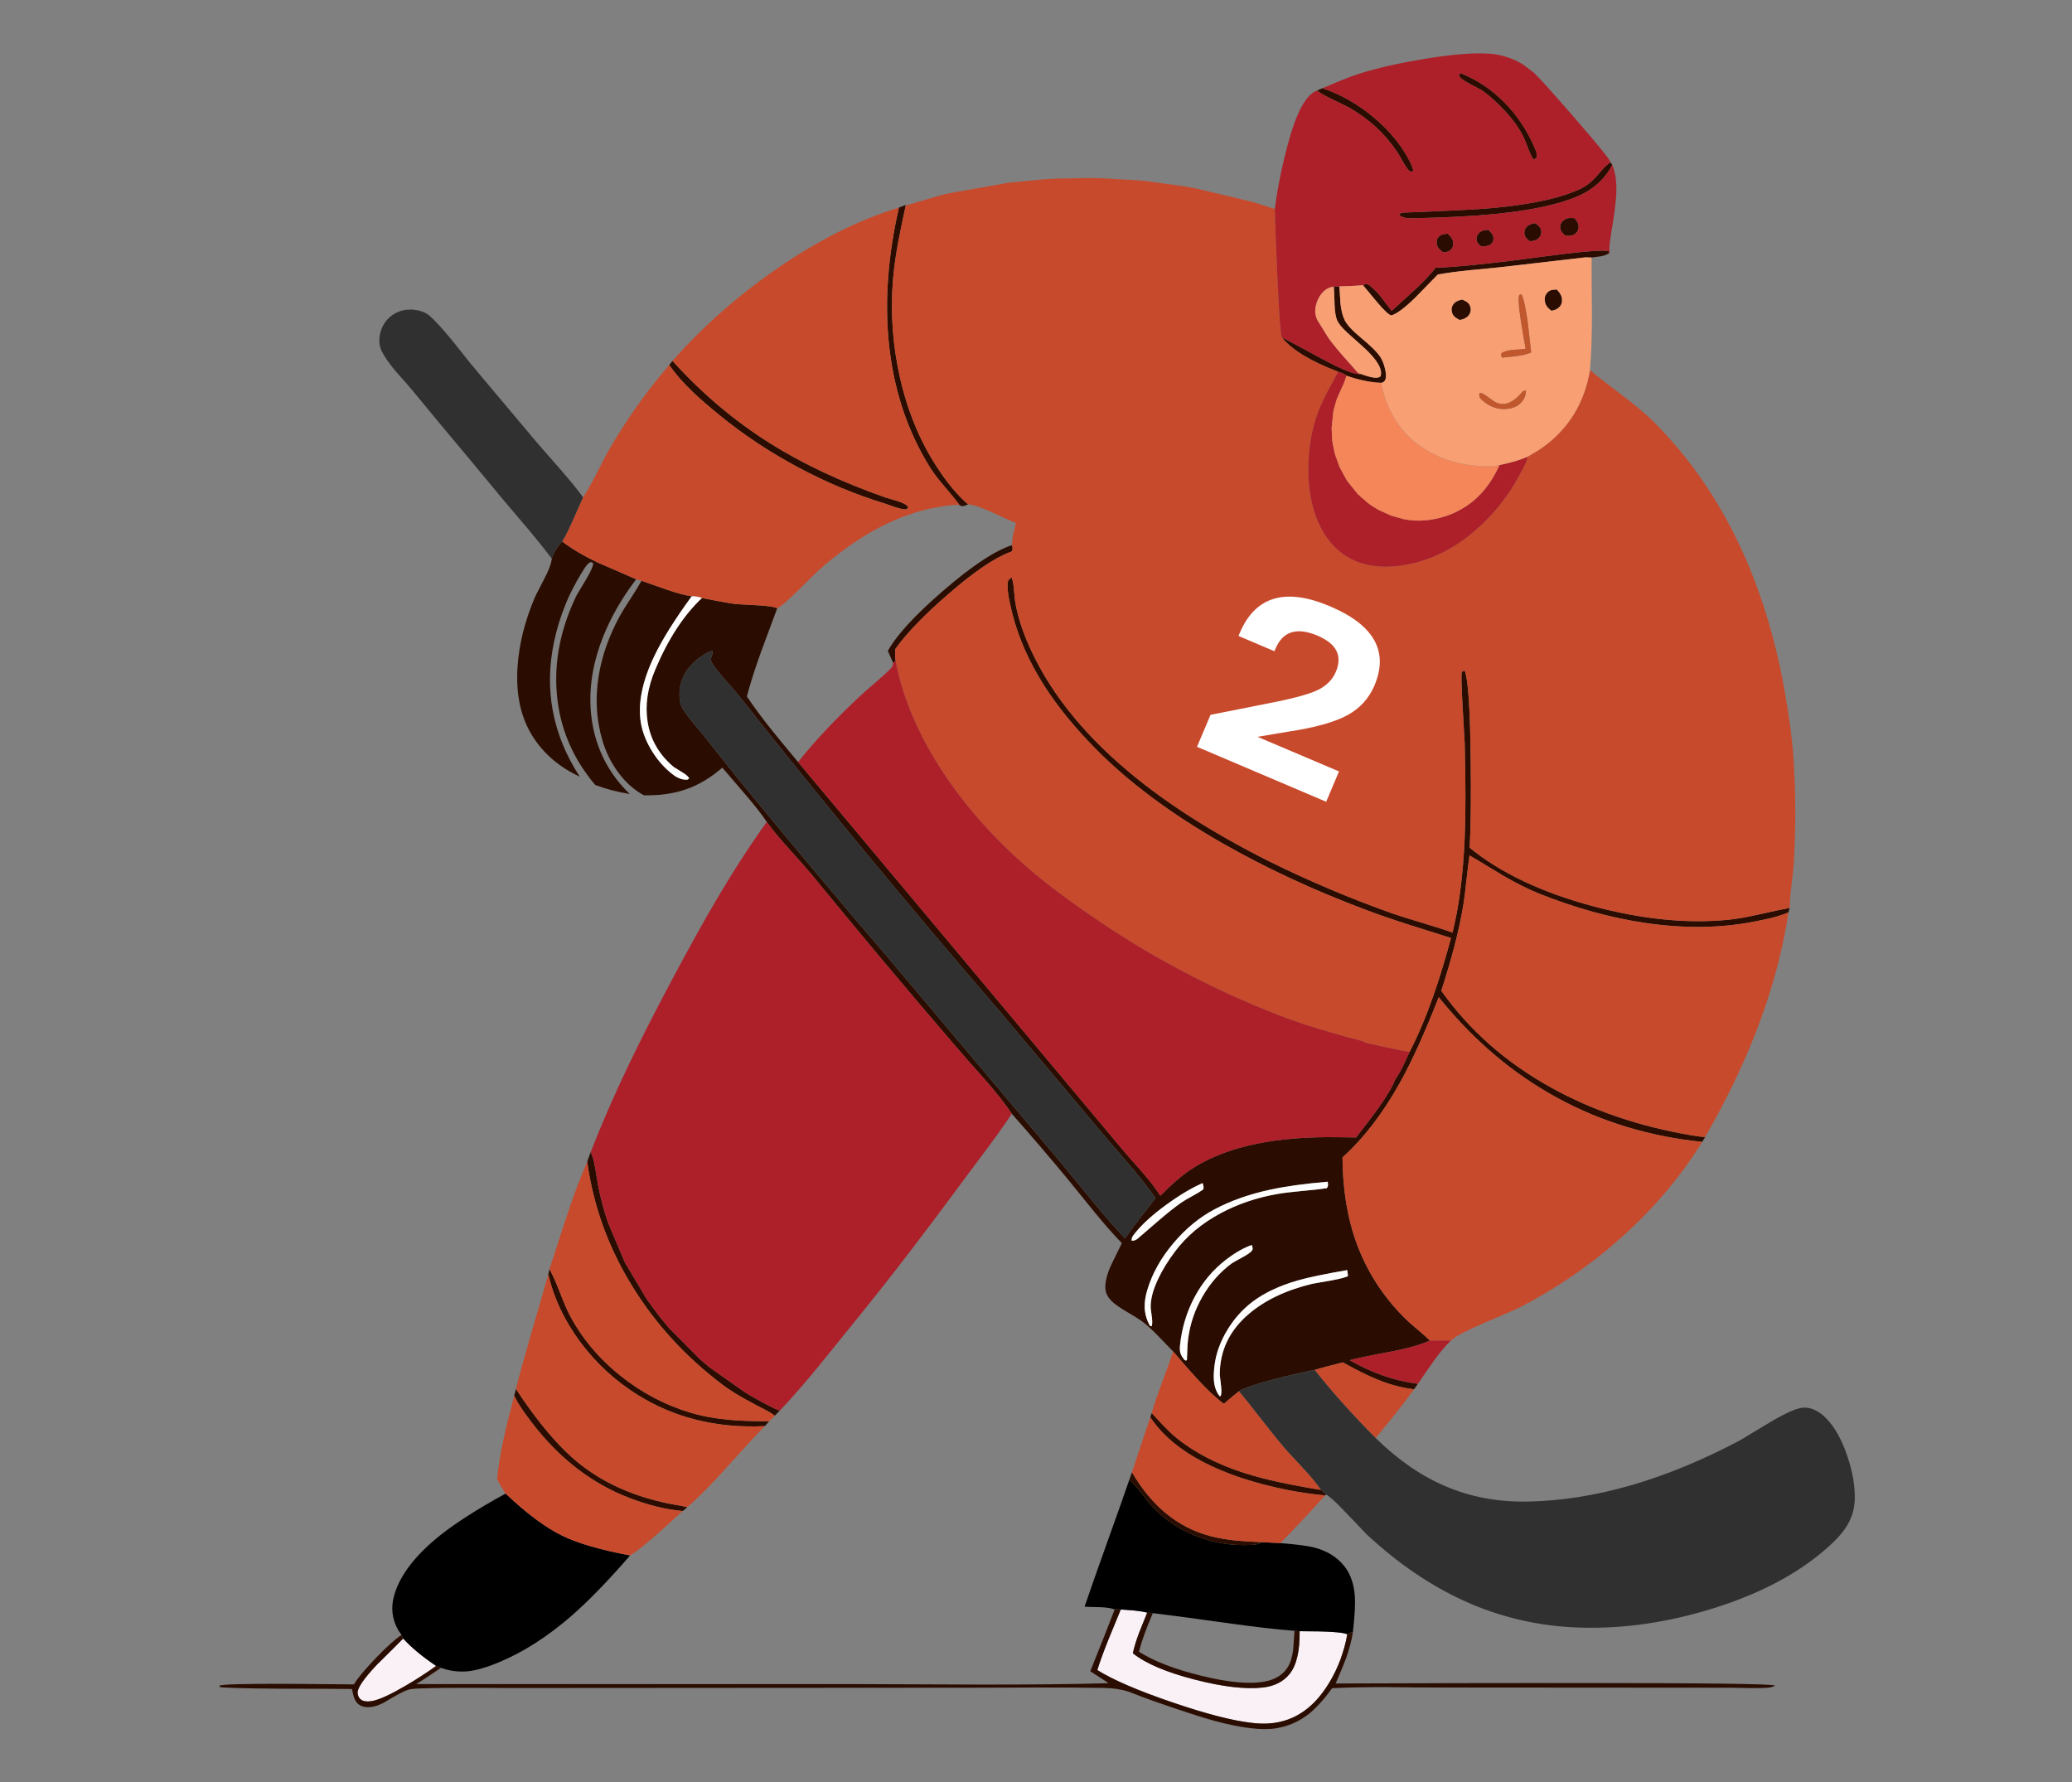
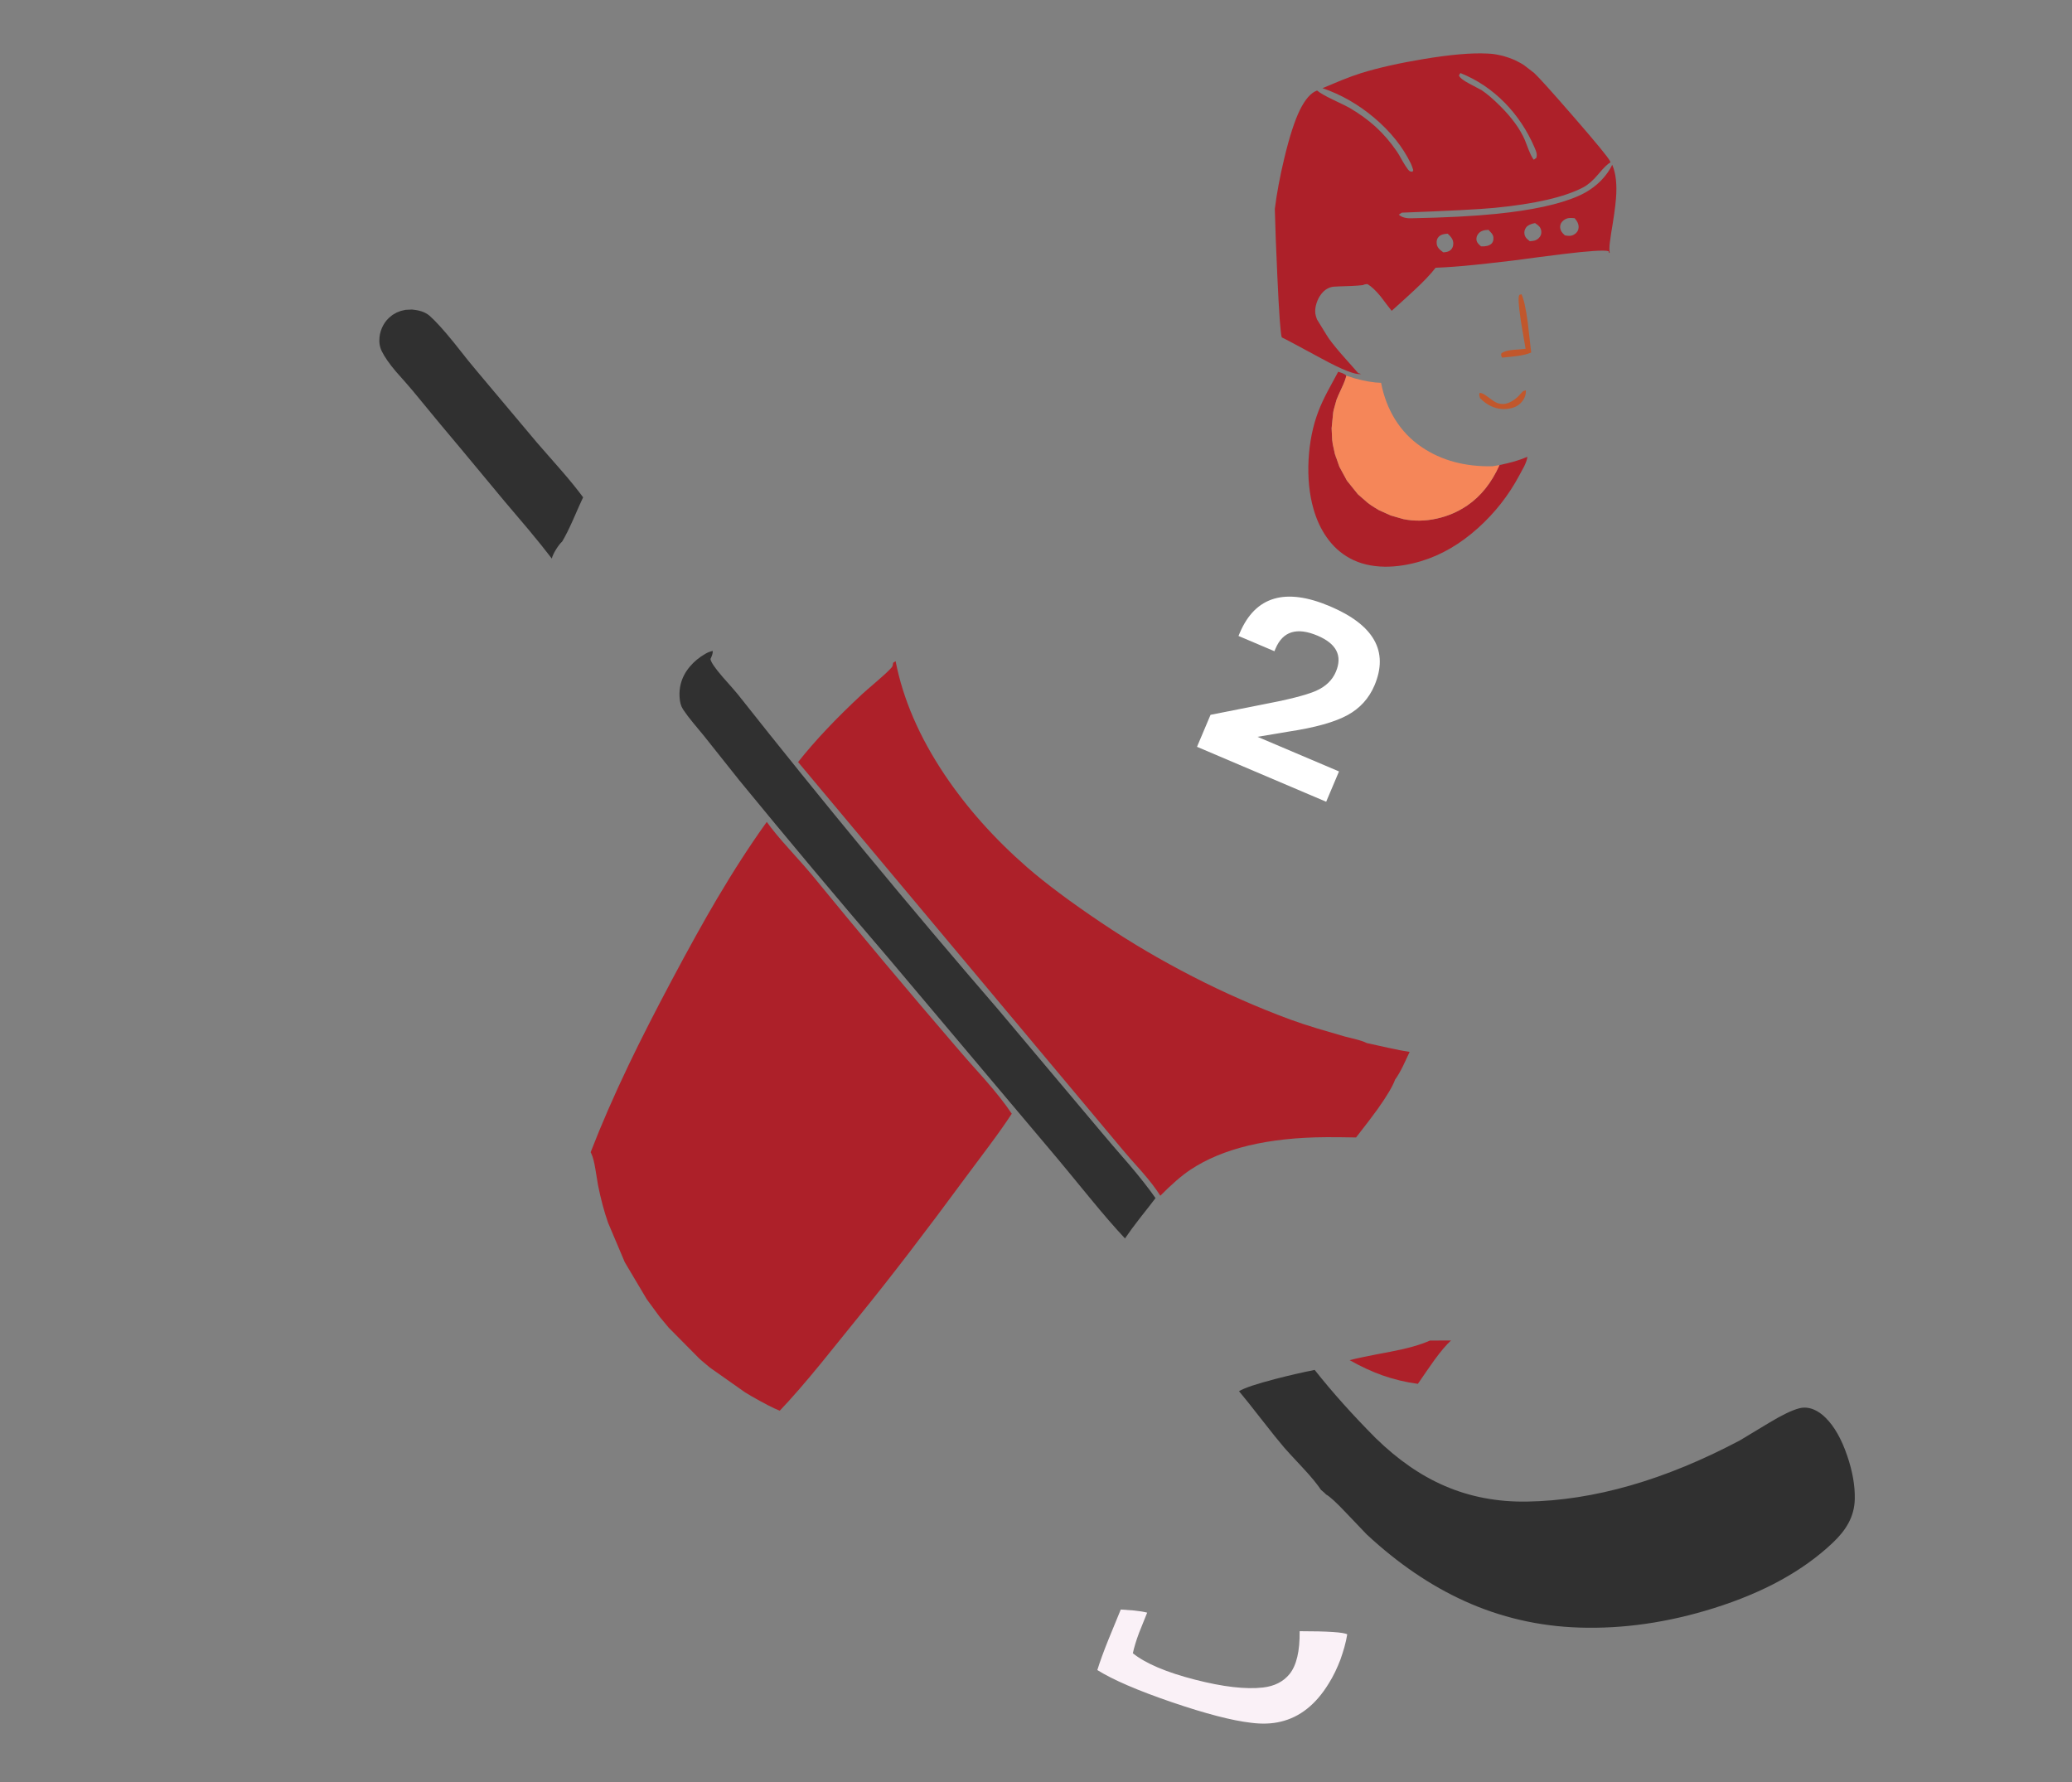
<svg xmlns="http://www.w3.org/2000/svg" xmlns:xlink="http://www.w3.org/1999/xlink" version="1.1" preserveAspectRatio="none" x="0px" y="0px" width="1001px" height="861px" viewBox="0 0 1001 861">
  <rect x="0" y="0" width="1001" height="861" fill="#808080" stroke="none" />
  <defs>
    <g id="Duplicate_Items_Folder__Clip_Group__copy_17_0_Layer2_0_FILL">
-       <path fill="#FAF1F7" stroke="none" d=" M 863.45 948.25 Q 870.75 953.5 879.05 958.35 890.15 964.85 895.5 966 899.9 966.95 901.95 965.25 903.3 964.1 903.45 962.1 903.8 958.4 893.65 947.65 882.4 936.55 880.25 934.3 873.95 941.2 863.45 948.25 M 520.85 934.85 Q 516.6 924.6 514.55 919.5 510.1 919.8 507.8 920 503.75 920.4 501.1 921.1 502.45 924.45 505.2 931.3 507.45 937.3 508.4 941.8 498.55 949.65 476.7 955.25 455.3 960.75 442.1 959.25 433.35 958.25 428.55 952.4 423.2 945.75 423.4 930.55 401.8 930.55 399.15 932.15 399.6 935.1 400.6 938.7 401.45 941.7 402.65 945.1 403.75 948 405.3 951.25 406.9 954.55 408.55 957.15 418.35 973.2 433.05 976.65 439.8 978.3 448.25 977.2 462.8 975.5 488.45 966.75 514.5 957.85 526.5 950.35 524.5 943.9 520.85 934.85 Z" />
-       <path fill="#000000" stroke="none" d=" M 861.35 881.65 Q 849.4 872.15 828.05 860.4 812 875.65 799.15 881.9 787.25 887.7 764.6 891.95 781.55 911.5 794.85 923.05 813 938.7 831.25 946.3 841.55 950.6 848.2 951.05 855 951.45 860.95 949.2 L 863.45 948.25 Q 873.95 941.2 880.25 934.3 L 881.1 932.45 Q 882.55 930.35 882.75 930 887.6 921.55 884.75 912 880.3 896.8 861.35 881.65 M 503.9 860.4 Q 499.9 865.6 498.2 867.35 488.75 877.25 475.55 882.3 462.6 887.25 448.65 886.6 446.5 886.5 445.45 886.3 443.65 886 442.5 885.2 L 433.25 885.65 Q 420.7 886.65 415.8 887.95 406.4 890.45 401 896.95 395.9 903.05 395.25 912.95 394.85 918.5 396.2 930.35 L 396.25 930.9 Q 396.7 931.1 397.75 931.4 398.7 931.75 399.15 932.15 401.8 930.55 423.4 930.55 L 426 930.35 Q 439.65 929.35 462.1 926.15 489.75 922.3 498.2 921.35 L 501.1 921.1 Q 503.75 920.4 507.8 920 510.1 919.8 514.55 919.5 516.9 919.3 517.65 919.45 520.15 918.5 525.2 918.3 527.95 918.2 533 918.1 529.15 906.7 521.65 885.75 513.65 863.5 510.2 853.4 L 509.85 853.7 Q 507.45 855.85 503.9 860.4 Z" />
-       <path fill="#2A0D00" stroke="none" d=" M 814.85 824.05 Q 818.15 819.65 819.6 817.5 822.2 813.7 823.65 810.5 L 822.8 807.1 Q 805.95 832.75 790.45 845.15 772 859.9 745 865.5 738.65 866.6 735.45 867.3 735.85 867.65 736.6 868.4 737.35 869.05 737.85 869.3 750.35 868.2 764.45 862.85 793.65 851.85 814.85 824.05 M 505.2 931.3 Q 502.45 924.45 501.1 921.1 L 498.2 921.35 Q 503.05 932.4 505.3 941 493.9 948.25 473.55 953.25 452.15 958.55 440.45 956.05 433.15 954.5 429.6 949.1 427.4 945.7 426.7 940.05 426.6 939.4 426 930.35 L 423.4 930.55 Q 423.2 945.75 428.55 952.4 433.35 958.25 442.1 959.25 455.3 960.75 476.7 955.25 498.55 949.65 508.4 941.8 507.45 937.3 505.2 931.3 M 514.55 919.5 Q 516.6 924.6 520.85 934.85 524.5 943.9 526.5 950.35 514.5 957.85 488.45 966.75 462.8 975.5 448.25 977.2 439.8 978.3 433.05 976.65 418.35 973.2 408.55 957.15 406.9 954.55 405.3 951.25 403.75 948 402.65 945.1 401.45 941.7 400.6 938.7 399.6 935.1 399.15 932.15 398.7 931.75 397.75 931.4 396.7 931.1 396.25 930.9 397.15 937.15 399.75 944.35 401.15 948.2 405.05 957.2 337.45 956.95 285.05 956.95 183.4 956.95 181.15 958.25 182.05 958.9 183.7 959.2 184.55 959.35 186.45 959.45 192.3 959.65 204.05 959.35 L 351.9 959.25 Q 361.05 959.25 379.4 959.05 395.65 959 406.85 959.6 413.25 968.4 418.9 972.85 426.1 978.45 435.25 980 446.1 981.8 466.75 976.25 476.3 973.65 497.8 966.15 503.1 964.35 510.15 961.5 516 959.55 523.45 959.45 537.3 959.2 557.55 959.25 568.95 959.3 591.65 959.35 L 816.9 959.5 Q 825.9 959.55 844 959.4 860.2 959.35 871.05 959.7 875.85 959.8 877.7 960.4 881.2 961.5 890.05 966.95 898.3 971.15 902.9 967.85 904.4 966.8 905.3 964.3 905.7 963.15 906.35 960 910.25 959.9 942.25 959.85 972.55 959.65 973.9 958.9 L 973.75 958.25 Q 970.9 957.3 941.2 957.35 909.9 957.65 905.35 957.65 902.5 952.9 894.15 944.2 885.8 935.55 881.1 932.45 L 880.25 934.3 Q 882.4 936.55 893.65 947.65 903.8 958.4 903.45 962.1 903.3 964.1 901.95 965.25 899.9 966.95 895.5 966 890.15 964.85 879.05 958.35 870.75 953.5 863.45 948.25 L 860.95 949.2 Q 870.2 955.5 873.65 957.5 L 650.65 957.5 Q 607.35 957.7 585.7 957.75 547.7 957.8 520.75 957.05 521.7 956.35 530.1 950.95 523.75 935.3 517.65 919.45 516.9 919.3 514.55 919.5 M 498.2 867.35 Q 499.9 865.6 503.9 860.4 507.45 855.85 509.85 853.7 L 510.2 853.4 508.85 849.55 Q 493.65 875.55 469 882.05 463.15 883.6 455.85 884.35 450.85 884.85 442.5 885.2 443.65 886 445.45 886.3 446.5 886.5 448.65 886.6 462.6 887.25 475.55 882.3 488.75 877.25 498.2 867.35 M 499.5 821.55 L 498.8 819.4 Q 496.8 821.5 492.8 825.8 489.25 829.5 486.45 831.8 472.4 843.3 451.35 850 436.85 854.65 412.5 858.55 410.3 860.35 409.9 860.9 L 410.4 861.35 Q 420.35 860.4 429.5 858.6 451.95 854.1 468.25 846.45 489.6 836.45 499.5 821.55 M 570.05 380.25 L 570.85 380.6 Q 582.9 385.05 602.6 402.2 620.9 418.05 629.5 430.1 629.5 431.1 629.55 433.2 629.5 435 629.3 436.25 L 630.55 437.05 Q 631.15 435.9 633.25 431 626.45 418.8 605 400.3 583 381.3 569.95 377.1 569.7 378.4 569.7 378.7 569.7 379.35 570.05 380.25 M 624.15 204.05 Q 626.963 217.172 628 222.8 629.95 233.5 630.65 242.05 632.65 266.8 627.15 291.4 621.35 317.15 608.45 337 600.5 349.35 592.35 356.35 593 356.6 594.25 357.1 595.35 357.4 596.25 357 596.45 356.95 596.75 356.65 598.7 353.85 604.4 347.2 609.45 341.3 611.8 337.45 629.4 309.15 632.85 273 635.85 241.05 627.6 205.1 L 624.1 203.75 Q 624.136 203.919 624.15 204.05 M 366.55 210.55 Q 370.8 210.65 372.85 208.7 L 371.35 207.7 371.7 207.7 Q 335.75 206.35 324.2 205.25 293.15 202.25 278.9 194.8 275.2 192.85 271.2 188.1 267.2 183.25 265 182.05 L 264.1 183.3 Q 266 187.3 269.55 191.05 274.5 196.2 281.5 199.25 295.9 205.55 323.25 208.3 340.5 210.05 366.55 210.55 M 391.15 244.6 Q 390.3 244.1 388.8 244.1 385.8 245.9 382.15 250.35 378.25 255.55 376.5 257.7 368.75 250.75 364.85 247.1 358 240.75 354.1 235.75 345.65 235.45 334.45 234.3 330.55 233.95 314.8 232.1 299.9 230.1 289.35 228.8 269.3 226.35 265.95 227.3 L 265.75 228.2 265.4 228.15 Q 267.2 229.4 269.8 229.9 270.45 230.05 274.6 230.55 L 277.7 230.45 320.45 235.4 Q 325.9 236 336.75 237 346.35 238 353 239.2 355.6 241.8 364.35 250.85 372.55 258.85 376.65 260.05 378.5 259.7 384 253.2 386.95 249.75 391.15 244.6 M 294.75 247.05 Q 294.05 246.9 292.35 246.85 290.95 248.3 290.35 249.5 289.6 251 289.7 252.7 289.75 254.9 291.75 256.4 293.35 257.5 295.2 257.65 296.9 256.25 297.55 255.25 298.4 253.95 298.5 252.05 298.65 249.75 296.9 248.15 296 247.3 294.75 247.05 M 345.75 258.5 Q 346.35 256.35 345.35 254.8 344.6 253.55 343.3 252.85 342.3 252.35 340.6 251.95 338.7 252.8 338.1 253.25 336.9 254.1 336.45 255.55 335.85 257.5 336.7 259.15 337.8 261.3 340.7 262.15 L 341.95 262.35 Q 343.7 261.35 344.3 260.85 345.4 259.85 345.75 258.5 M 405.95 246.1 L 406.05 245.4 403.15 245.25 Q 402.95 248.05 402.6 253.95 402.05 259.1 400.5 262.35 398.8 265.95 391.95 271.6 384.5 277.7 382.15 281.45 380.5 284.1 379.75 287.9 379.638 288.53 379.5 289.35 378.952 294.099 381.9 294.4 387.4 294.3 395.45 292.1 L 399.6 290.75 399.6 290.75 Q 400.3 290 401.55 289.5 401.7 289.45 403.75 288.75 424.9 280.7 432.5 271.25 431.4 271.65 412.1 282.1 396.35 290.65 392.15 289.9 388.3 291.35 385.5 291.75 383.45 292.05 382.15 291.1 380.4 285.7 390.95 276.15 393.7 273.65 399.1 268.85 403.35 264.9 404.35 262.4 405.4 259.8 405.6 254.4 405.8 247.1 405.95 246.1 M 371.05 181.25 Q 372.95 177.8 373.75 176.65 378.65 169.45 384.6 164 390.35 158.75 398.1 154.2 399.4 153.45 406.65 150 412.3 147.3 414.5 145.45 L 411.75 144.25 Q 397.65 149.05 385.55 159.2 373 169.75 366.7 182.7 366.05 184.15 365.5 186 L 365.9 186.85 Q 366.85 186.75 367.2 186.6 367.6 186.4 368.2 185.65 369.35 184.2 371.05 181.25 M 283.5 218.8 Q 284.55 219.45 285.8 219.5 286.7 219.55 288.25 219.25 289.45 218.15 289.95 217.35 290.65 216.2 290.65 214.85 290.6 212.9 288.9 211.6 287.7 210.65 286.25 210.45 285.3 210.3 283.3 210.5 281 212.95 281.25 215.5 281.5 217.65 283.5 218.8 M 308.8 218.75 Q 309.2 216.8 307.9 215.1 306.7 213.6 303.45 213 301.9 214 301.3 214.7 300.4 215.7 300.25 217.2 300.05 219.15 301.5 220.6 302.4 221.5 303.65 221.9 304.4 222.1 306.1 222.25 307.4 221.2 307.8 220.75 308.6 219.8 308.8 218.75 M 327.15 216.45 Q 325.65 218.1 325.55 218.2 324.7 219.3 324.65 220.35 324.5 222.4 325.65 223.5 327.35 225.05 330.95 224.85 332.1 223.9 332.45 223.4 333.15 222.55 333.3 221.5 333.45 219.65 332.15 218.2 330.55 216.45 327.15 216.45 M 347.95 218.4 Q 346.55 219.65 345.95 220.6 345.1 221.9 345.1 223.4 345.1 225.55 346.5 226.75 347.65 227.8 350.2 227.9 351.75 226.8 352.4 226.05 353.4 224.9 353.55 223.5 353.8 221.3 352.55 220 351.7 219.1 350.4 218.75 349.55 218.5 347.95 218.4 M 330.6 145.3 Q 330.7 145.25 337 141.9 341.55 139.5 342.2 137.8 341.8 136.9 341.45 136.55 328.8 141.6 318.85 151.7 309.35 161.4 303.75 174.35 302.9 176.3 302.75 177 302.35 178.5 302.8 179.8 L 304.1 180.7 304.6 180 Q 305.65 178.35 306.8 175.4 308.65 170.65 308.65 170.6 312.35 162.15 321.2 153.35 326.35 148.2 330.6 145.3 M 806.3 748.65 L 805.7 746.1 805.45 746.5 Q 803.35 750.25 800.4 757.85 797.35 765.75 795.5 769.25 786.25 786.95 769.55 800.35 753.15 813.45 733.65 819.25 724.7 821.9 713.85 822.85 706.25 823.55 693.75 823.6 695.7 825.85 695.95 826.05 732.65 827.8 761.05 809.95 777.8 799.4 789.65 783.65 802 767.2 806.3 748.65 M 784.7 686.45 L 784.35 687.2 Q 783.15 689.75 782.3 695.05 781.8 697.95 780.95 703.25 778.85 713.75 775.85 722.35 L 767.3 742.55 756.1 761.4 749.6 770.25 744.95 775.85 729.5 791.45 Q 728 792.85 726.75 793.85 L 723.95 796.2 706 808.85 702.9 810.7 Q 693.25 816.25 688.35 818.2 L 690.85 820.7 Q 692.573 819.388 695.35 817.9 698.6 816.3 700.15 815.45 706.1 812.25 709 810.55 713.85 807.7 717.45 805 745.6 783.75 763.35 755 781.8 725.2 786.45 691.35 786.25 690.55 784.7 686.45 M 787.25 388.05 Q 787.95 389 789 390.75 791.5 394.7 793.7 399.05 796.05 403.55 797.65 407.7 799.3 411.75 800.85 416.65 802.3 421.3 803.25 425.85 811.2 462.75 790.3 495.05 L 790.7 494.9 Q 805.8 487.7 814 474.95 823.25 460.65 822 439.65 820.95 422.15 813.15 403.75 812.8 402.9 808.4 394.4 805.2 388.3 804.65 384.95 L 804.5 383.95 Q 804.05 382.05 802.35 379.3 800.75 376.7 799.2 375.25 791.85 380.9 780.95 386.05 780.7 386.15 761.5 394.5 772.35 408.7 778.4 423.9 785.15 440.9 784.85 457 784.6 470.75 779.6 482.55 774.55 494.55 764.75 503.95 774.75 502.25 782.4 499.3 799.8 478.7 801.95 452.75 804.05 427.9 791.9 402.75 788.85 397.7 786.9 394.35 783.15 388 783.45 386.25 L 784.55 385.7 785.05 385.9 Q 786.1 386.45 787.25 388.05 M 759.1 395.8 L 758.8 395.25 Q 758.05 395.45 746.15 399.7 738.35 402.45 733.2 403.15 746.2 421 752.15 433.4 761.45 452.7 759.15 467.4 757.95 474.9 753.2 482.45 748.55 489.8 742.25 494.4 738.75 496.9 735.35 496.6 L 734.5 496 Q 735.05 494.65 738.05 492.85 741.95 490.5 742.4 490.15 753.55 480.8 755.7 467.1 757.7 454.45 751.8 440.55 742 417.25 728 404.05 715.8 406.5 710.7 407.15 710.2 407.2 699.8 407.75 692.4 408.15 689.6 409.2 692.35 416.55 697.9 431.55 702.55 444.5 705.1 454.2 699.95 461.9 692.5 471.25 689.5 475 679 487.65 L 513.85 684.9 Q 510.65 688.75 503.7 696.5 497.65 703.45 494.4 708.65 485.7 699.85 479.3 695.55 454.6 679 409.5 678.8 402.1 678.8 394.65 678.95 387.1 669.3 383.7 664.55 376.55 654.5 374.75 649.45 372.85 646.85 370.75 642.6 368.5 637.7 367.35 635.35 360.85 622.7 355.3 606.85 350.85 594.25 346.25 577.3 363.9 571.8 368 570.45 380.25 566.5 389.55 563 429.45 548.05 462.95 528.9 502.4 506.3 527.55 480.7 543.3 464.7 553.35 449.05 565.1 430.75 569.85 411.85 571.15 406.5 571.55 404.25 572.4 399.75 572.2 396.5 572.15 395.45 571.6 394.75 571.35 394.45 570.2 393.5 L 569.95 394.25 Q 569.3 396.15 569 399.7 568.55 404.6 568.45 405.3 567.05 414.6 562.35 426 547.35 461.65 510.8 492.35 482.05 516.55 439.3 538.05 408.45 553.35 375.7 564.95 371.3 566.45 360.55 569.7 350.8 572.6 345.5 574.55 340.5 554.55 339.3 526.5 338.5 508.35 339.3 477.85 339.95 466.5 340.4 458.6 341.25 443.45 340.75 441.7 L 339.3 441 Q 336.7 447.45 336.25 484.5 335.85 515.25 336.75 531.3 313.25 550.5 274.1 561.05 236.35 571.15 204.75 568 198.7 567.4 189.15 565.25 177.55 562.65 173.65 562 L 174.3 564.25 Q 177.9 565.8 183 567.1 185.9 567.8 191.95 569 217.75 574 247.5 569.6 273.7 565.7 301.2 554.75 309.45 551.45 319.4 545.7 330.9 538.75 336.8 535.2 337.45 539.25 338.35 547.45 339.2 555.65 339.85 559.7 341.55 570.25 344.7 582.15 347.1 591.35 351.2 604.2 329.75 634.45 295.1 653.6 263.45 671.1 224 677.8 219 678.65 216.75 678.7 L 218.25 681.2 Q 258.5 677.1 292.15 658.75 325.6 640.5 351.35 608.9 L 352.5 607.45 Q 363.2 634.75 372.4 651.25 385.35 674.45 401.55 689.1 401.45 713.75 394.2 733.35 386.35 754.5 369.85 771 367.85 773 363.4 776.75 359.05 780.4 357 782.45 364.25 785.7 377.2 788.15 393.8 791.25 397.9 792.45 389.2 797.35 381.15 800.2 372.5 803.25 363.15 804.5 L 365.1 807.25 Q 374.15 806.25 383.9 802.25 391.05 799.35 401.4 793.55 411.75 796.15 415.75 797.4 425.25 799.3 435.7 802 450.2 805.75 454.3 808.25 456.15 809.65 462 814.65 467.2 811 475.5 802.1 480.45 796.75 487.9 787.95 493.1 782.6 495.75 779.85 500.55 774.95 504.1 772.35 505.95 771 511.45 767.8 516.2 765 518.6 762.9 521.05 760.7 521.9 758.35 523.55 753.9 520.1 745.35 519.6 744.15 514 732.8 519.7 727 528.05 716.85 537.45 705.25 541.6 700.15 555.55 683.3 570.1 666.85 575.05 659.4 584.05 649.15 594.25 637.8 599 632.15 635.55 589.65 671.9 545.2 674.25 542.3 683.65 531.85 691.05 523.65 694.95 518.15 698.55 512.7 705.85 504.2 709.9 499.5 717.6 490.5 726.55 498.25 736.15 501.55 745.45 504.8 757.55 504.6 765.15 500.5 770.85 492.65 776.15 485.4 778.75 476.5 783.35 460.8 780.65 444 778.2 428.55 769.8 413.15 768.2 410.25 764.45 404.5 760.75 398.85 759.1 395.8 M 737.35 461.2 Q 735.5 464 732.35 467.8 728.8 472.05 727.05 474.2 L 708.95 496.95 Q 671.9 542.15 632.9 587.6 L 547.75 688.6 Q 546.05 690.55 530.3 709.75 519.75 722.6 512.4 730.4 509.5 726.1 504.8 720.05 499.45 713.3 496.85 709.85 501.8 702.75 510.1 692.95 519.6 682.05 524.1 676.65 L 576.85 613.95 Q 645.3 534.65 709.7 453.15 711.2 451.3 717.6 444.1 723.35 437.4 723.65 435.15 722.6 432.95 722.5 431.7 L 722.5 431 Q 724.45 431.45 726.2 432.45 730.85 435.1 734.15 439 737.65 443.15 738.85 448.05 739.6 451.15 739.4 454.45 739.2 458.35 737.75 460.55 L 737.35 461.2 M 398.75 749.5 L 399.15 746.55 Q 416.15 749.45 424.5 751.85 438.65 755.95 447.7 762.9 455.1 768.55 460.3 777.15 465.65 786.05 466.75 795 467.4 800 467.05 803.2 466.6 807.7 464.2 810.75 L 463.7 810.8 Q 463 809.5 463.45 805.55 464.1 800.1 464.1 799.9 464.15 781.45 449.15 768.75 436.75 758.25 416.9 753.5 411.25 752.5 407.25 751.8 399.7 750.4 398.75 749.5 M 447.35 735.4 Q 447.6 734.4 447.7 733.75 453.55 735.65 460.8 741.15 470.85 748.8 477.05 760.5 482.95 771.7 484.35 784.75 484.6 787.3 484.15 788.8 483.7 790.35 482.1 792.3 L 481.45 792.65 480.85 792.4 Q 480.65 784.55 480.2 781.35 478.7 770 472.9 760 467.05 749.8 458 743.1 457.05 742.45 452.7 740.1 449.1 738.15 447.95 736.9 447.3 736.25 447.35 735.4 M 472.4 703.85 Q 472.7 702.85 472.85 702.2 481.35 705.95 491.3 713.2 501.7 720.75 507.25 727.65 508.4 729.1 508.6 729.5 509.1 730.45 508.95 731.6 507.25 731.6 505.95 730.5 498.75 724.25 495.15 721.2 488.75 715.7 483.95 712.3 482.2 711.05 478.25 708.9 474.4 706.8 472.55 705.45 472.25 704.6 472.4 703.85 M 408.95 703.25 Q 409.05 702.25 409.05 701.5 426.75 703 438.6 705.6 454.3 709 466.65 715.5 478.3 721.65 487.7 732.8 497.25 744.1 501 756.55 502.55 761.7 502.35 765.9 502.1 770.5 499.75 774.9 L 498.8 775.15 Q 498.3 773.65 498.7 770.65 499.3 766.2 499.3 766 499.6 759.5 495.35 750.7 492.2 744.1 486.95 737.1 478.1 725.25 463.55 717.5 450.4 710.45 434.45 707.7 430.1 706.95 422.05 706.2 413.4 705.4 409.6 704.8 408.95 704.05 408.95 703.25 M 744.65 285.3 L 743 283.2 Q 720.55 308.05 693.45 325.1 668.35 340.9 634.7 352.75 631.15 353.8 628.55 354.6 623.55 356.15 622.9 357.75 L 623.6 358.85 Q 625.45 359.05 629.2 357.85 631.25 357.2 634.8 355.9 657.15 349.1 678.7 337.6 700.2 326.15 718.4 311.4 727.2 304.25 732.45 299.25 740.15 291.9 744.65 285.3 Z" />
-       <path fill="#C84A2C" stroke="none" d=" M 819.6 817.5 Q 818.15 819.65 814.85 824.05 793.65 851.85 764.45 862.85 750.35 868.2 737.85 869.3 757.45 887.6 764.6 891.95 787.25 887.7 799.15 881.9 812 875.65 828.05 860.4 830.5 856.85 832.4 852.95 831.5 843.6 828.85 831.6 827.1 823.5 823.65 810.5 822.2 813.7 819.6 817.5 M 365.1 807.25 Q 369.05 812.8 374.7 819.85 375.4 820.75 384.65 832.15 402.35 814.35 415.75 797.4 411.75 796.15 401.4 793.55 391.05 799.35 383.9 802.25 374.15 806.25 365.1 807.25 M 508.85 849.55 Q 507.2 844.35 499.5 821.55 489.6 836.45 468.25 846.45 451.95 854.1 429.5 858.6 420.35 860.4 410.4 861.35 423.9 876.3 433.25 885.65 L 442.5 885.2 Q 450.85 884.85 455.85 884.35 463.15 883.6 469 882.05 493.65 875.55 508.85 849.55 M 498.8 819.4 Q 497.2 813.7 493.45 803.65 489.35 792.75 487.9 787.95 480.45 796.75 475.5 802.1 467.2 811 462 814.65 456.15 809.65 454.3 808.25 450.5 812.75 442.8 822.65 435.4 832.15 431.25 837 430 838.5 421.55 847.55 415.5 854.05 412.5 858.55 436.85 854.65 451.35 850 472.4 843.3 486.45 831.8 489.25 829.5 492.8 825.8 496.8 821.5 498.8 819.4 M 259.1 729.6 Q 282.6 750.7 311.25 765.55 313.5 766.7 329.05 773.35 341.65 778.75 345 781.35 345.598 781.816 346.25 782.4 L 357 782.45 Q 359.05 780.4 363.4 776.75 367.85 773 369.85 771 386.35 754.5 394.2 733.35 401.45 713.75 401.55 689.1 385.35 674.45 372.4 651.25 363.2 634.75 352.5 607.45 L 351.35 608.9 Q 325.6 640.5 292.15 658.75 258.5 677.1 218.25 681.2 234.65 707.65 259.1 729.6 M 183 567.1 Q 177.9 565.8 174.3 564.25 182.6 619.5 216.75 678.7 219 678.65 224 677.8 263.45 671.1 295.1 653.6 329.75 634.45 351.2 604.2 347.1 591.35 344.7 582.15 341.55 570.25 339.85 559.7 339.2 555.65 338.35 547.45 337.45 539.25 336.8 535.2 330.9 538.75 319.4 545.7 309.45 551.45 301.2 554.75 273.7 565.7 247.5 569.6 217.75 574 191.95 569 185.9 567.8 183 567.1 M 523.95 190.15 L 506.05 191.2 Q 503.2 191.4 500.1 191.8 L 482.35 194.25 Q 479.55 194.7 476.45 195.3 L 447.45 202.2 436.05 205.8 Q 435.75 218.7 434.75 240.25 433.45 268.8 432.5 271.25 424.9 280.7 403.75 288.75 405.55 292.05 409.1 298.65 412.1 304.35 413.8 308.8 418.1 319.95 418.85 333.65 419.55 347.5 416.3 358.8 413.95 367 409.55 373.2 404.75 380.05 397.8 383.8 390.25 387.95 379.95 388.1 371.15 388.15 361.6 385.3 346.1 380.65 332.45 368.35 319.65 356.85 311.5 341.65 309.85 338.7 309 337 307.5 333.95 307.35 332.1 302.35 329.25 299.75 327.45 279.6 313.05 275.45 287.9 271.55 291.3 259.05 300.75 248.65 308.6 243.05 314.2 216.5 340.7 199.5 376.55 183.95 409.35 176.6 449.35 172.75 470.75 171.8 484.75 169.95 511.9 171.6 539.45 171.75 542.45 172.8 550.75 173.65 557.9 173.65 562 177.55 562.65 189.15 565.25 198.7 567.4 204.75 568 236.35 571.15 274.1 561.05 313.25 550.5 336.75 531.3 335.85 515.25 336.25 484.5 336.7 447.45 339.3 441 L 340.75 441.7 Q 341.25 443.45 340.4 458.6 339.95 466.5 339.3 477.85 338.5 508.35 339.3 526.5 340.5 554.55 345.5 574.55 350.8 572.6 360.55 569.7 371.3 566.45 375.7 564.95 408.45 553.35 439.3 538.05 482.05 516.55 510.8 492.35 547.35 461.65 562.35 426 567.05 414.6 568.45 405.3 568.55 404.6 569 399.7 569.3 396.15 569.95 394.25 L 570.2 393.5 Q 571.35 394.45 571.6 394.75 572.15 395.45 572.2 396.5 572.4 399.75 571.55 404.25 571.15 406.5 569.85 411.85 565.1 430.75 553.35 449.05 543.3 464.7 527.55 480.7 502.4 506.3 462.95 528.9 429.45 548.05 389.55 563 380.25 566.5 368 570.45 363.9 571.8 346.25 577.3 350.85 594.25 355.3 606.85 360.85 622.7 367.35 635.35 371.75 634.7 378.25 633.25 381.9 632.45 389.15 630.85 390.95 629.9 394.65 628.95 396.7 628.4 400.4 627.5 410.95 624.45 414.25 623.45 422 621.1 427.9 618.95 440.65 614.25 453.1 608.75 465.55 603.3 477.7 597.05 490.15 590.65 501.55 583.95 513.35 577 524.55 569.45 547.85 553.8 562.25 541.3 587.35 519.4 604.35 494.05 623.65 465.2 629.3 436.25 629.5 435 629.55 433.2 629.5 431.1 629.5 430.1 620.9 418.05 602.6 402.2 582.9 385.05 570.85 380.6 L 570.05 380.25 Q 569.7 379.35 569.7 378.7 569.7 378.4 569.95 377.1 570.05 375 569.3 371.45 568.35 367.55 568 365.85 570.6 364.85 580.4 360.25 589.55 356.2 592.35 356.35 600.5 349.35 608.45 337 621.35 317.15 627.15 291.4 632.65 266.8 630.65 242.05 629.95 233.5 628 222.8 626.963 217.172 624.15 204.05 L 606.8 198.95 Q 604.05 198.2 601 197.6 L 571.6 192.4 553.8 190.7 Q 551.8 190.55 547.8 190.35 L 529.9 190 Q 524 190.15 523.95 190.15 M 806.3 748.65 Q 802 767.2 789.65 783.65 777.8 799.4 761.05 809.95 732.65 827.8 695.95 826.05 700.65 830.7 715.35 847.05 727.2 860.3 735.45 867.3 738.65 866.6 745 865.5 772 859.9 790.45 845.15 805.95 832.75 822.8 807.1 820 796 814.7 777.8 808.3 755.95 806.3 748.65 M 805.45 746.5 L 805.7 746.1 Q 799.8 727.75 796.7 718.45 791.25 702.1 786.45 691.35 781.8 725.2 763.35 755 745.6 783.75 717.45 805 713.85 807.7 709 810.55 706.1 812.25 700.15 815.45 698.6 816.3 695.35 817.9 692.573 819.388 690.85 820.7 L 693.75 823.6 Q 706.25 823.55 713.85 822.85 724.7 821.9 733.65 819.25 753.15 813.45 769.55 800.35 786.25 786.95 795.5 769.25 797.35 765.75 800.4 757.85 803.35 750.25 805.45 746.5 M 718.4 311.4 Q 700.2 326.15 678.7 337.6 657.15 349.1 634.8 355.9 631.25 357.2 629.2 357.85 625.45 359.05 623.6 358.85 L 622.9 357.75 Q 623.55 356.15 628.55 354.6 631.15 353.8 634.7 352.75 668.35 340.9 693.45 325.1 720.55 308.05 743 283.2 719.85 257.05 690.25 236.55 658.45 214.5 627.6 205.1 635.85 241.05 632.85 273 629.4 309.15 611.8 337.45 609.45 341.3 604.4 347.2 598.7 353.85 596.75 356.65 599.2 356.5 602.4 356.9 604.25 357.15 608 357.8 610.2 358.187 612.4 358.65 640.343 365.037 668.2 389.65 669.95 391.2 679.2 400.4 688 408.95 689.6 409.2 692.4 408.15 699.8 407.75 710.2 407.2 710.7 407.15 715.8 406.5 728 404.05 730.2 403.15 733.2 403.15 738.35 402.45 746.15 399.7 758.05 395.45 758.8 395.25 L 761.5 394.5 Q 780.7 386.15 780.95 386.05 791.85 380.9 799.2 375.25 796.7 371.05 793.65 364.15 790.3 356.45 788.55 352.75 785.8 348.6 782.05 341.3 777.2 331.8 775.95 329.55 762.1 305.45 744.65 285.3 740.15 291.9 732.45 299.25 727.2 304.25 718.4 311.4 Z" />
+       <path fill="#FAF1F7" stroke="none" d=" M 863.45 948.25 M 520.85 934.85 Q 516.6 924.6 514.55 919.5 510.1 919.8 507.8 920 503.75 920.4 501.1 921.1 502.45 924.45 505.2 931.3 507.45 937.3 508.4 941.8 498.55 949.65 476.7 955.25 455.3 960.75 442.1 959.25 433.35 958.25 428.55 952.4 423.2 945.75 423.4 930.55 401.8 930.55 399.15 932.15 399.6 935.1 400.6 938.7 401.45 941.7 402.65 945.1 403.75 948 405.3 951.25 406.9 954.55 408.55 957.15 418.35 973.2 433.05 976.65 439.8 978.3 448.25 977.2 462.8 975.5 488.45 966.75 514.5 957.85 526.5 950.35 524.5 943.9 520.85 934.85 Z" />
      <path fill="#303030" stroke="none" d=" M 435.7 802 Q 425.25 799.3 415.75 797.4 402.35 814.35 384.65 832.15 367.75 848.65 349.5 856.5 330.25 864.85 307.55 864.5 256.35 863.65 199.1 833.35 199.05 833.35 184 824.25 174.2 818.35 168.75 816.95 165.2 816.05 161.5 817.55 158.3 818.85 155.4 821.75 148.7 828.35 144.35 841.15 140.25 853.15 140.5 863.3 140.65 869.85 143.8 875.6 146.5 880.6 151.85 885.6 174.35 906.9 212.3 918.8 247.35 929.8 280.95 928.7 311.8 927.7 339.45 915.15 365.35 903.4 389.2 881.25 389.9 880.6 399.7 870.25 407.2 862.3 409.9 860.9 410.3 860.35 412.5 858.55 415.5 854.05 421.55 847.55 430 838.5 431.25 837 435.4 832.15 442.8 822.65 450.5 812.75 454.3 808.25 450.2 805.75 435.7 802 M 799.2 375.25 Q 800.75 376.7 802.35 379.3 804.05 382.05 804.5 383.95 809.3 377.65 816.35 369.2 820.4 364.4 828.6 354.75 L 851.2 327.55 Q 859.4 317.9 875.45 298.35 878 295.3 883.9 288.7 888.95 282.75 891.15 278.3 892.75 275 892.3 271.05 891.95 267.9 890.4 265.05 888.8 262.15 886.3 260.3 885.75 259.8 885 259.4 L 883.6 258.6 882.1 258 Q 881.4 257.7 880.55 257.55 L 879 257.2 875.75 257.05 874.15 257.25 Q 869.4 257.9 866.65 260.35 862.1 264.4 854.35 273.95 846 284.6 842.5 288.65 L 811.95 325 Q 804 334.1 800 338.65 792.9 346.8 788.55 352.75 790.3 356.45 793.65 364.15 796.7 371.05 799.2 375.25 M 732.35 467.8 Q 735.5 464 737.35 461.2 L 737.75 460.55 Q 739.2 458.35 739.4 454.45 739.6 451.15 738.85 448.05 737.65 443.15 734.15 439 730.85 435.1 726.2 432.45 724.45 431.45 722.5 431 L 722.5 431.7 Q 722.6 432.95 723.65 435.15 723.35 437.4 717.6 444.1 711.2 451.3 709.7 453.15 645.3 534.65 576.85 613.95 L 524.1 676.65 Q 519.6 682.05 510.1 692.95 501.8 702.75 496.85 709.85 499.45 713.3 504.8 720.05 509.5 726.1 512.4 730.4 519.75 722.6 530.3 709.75 546.05 690.55 547.75 688.6 L 632.9 587.6 Q 671.9 542.15 708.95 496.95 L 727.05 474.2 Q 728.8 472.05 732.35 467.8 Z" />
      <path fill="#AD2029" stroke="none" d=" M 357 782.45 L 346.25 782.4 Q 349.744 785.57 354.6 792.2 357.75 796.6 363.15 804.5 372.5 803.25 381.15 800.2 389.2 797.35 397.9 792.45 393.8 791.25 377.2 788.15 364.25 785.7 357 782.45 M 631.65 439.8 Q 631 439.15 630.8 438.55 630.75 438.3 630.55 437.05 L 629.3 436.25 Q 623.65 465.2 604.35 494.05 587.35 519.4 562.25 541.3 547.85 553.8 524.55 569.45 513.35 577 501.55 583.95 490.15 590.65 477.7 597.05 465.55 603.3 453.1 608.75 440.65 614.25 427.9 618.95 422 621.1 414.25 623.45 410.95 624.45 400.4 627.5 396.7 628.4 394.65 628.95 390.95 629.9 389.15 630.85 381.9 632.45 378.25 633.25 371.75 634.7 367.35 635.35 368.5 637.7 370.75 642.6 372.85 646.85 374.75 649.45 376.55 654.5 383.7 664.55 387.1 669.3 394.65 678.95 402.1 678.8 409.5 678.8 454.6 679 479.3 695.55 485.7 699.85 494.4 708.65 497.65 703.45 503.7 696.5 510.65 688.75 513.85 684.9 L 679 487.65 Q 666.25 471.5 646.2 452.9 644.75 451.55 638.8 446.45 634.15 442.5 631.65 439.8 M 399.6 290.75 L 399.6 290.75 Q 400.105 293.112 401.9 296.9 404.1 301.6 404.6 303 L 406.05 308.2 406.3 309.5 407.1 317.55 406.85 322.9 Q 406.85 323.6 406.7 324.25 L 406.55 325.55 405.4 330.8 405.1 331.55 405 332.1 404.65 332.85 403.15 337.15 399.3 344.25 393.7 351.2 388.65 355.6 386.85 356.9 Q 385.45 357.8 384.95 358.1 L 383.05 359.25 376.95 362 370.5 363.85 Q 362.25 365.5 353.6 363.6 345.15 361.75 338.05 356.95 327.607 349.855 321.55 336.3 321.554 336.309 321.55 336.3 312.9 334.55 307.35 332.1 307.5 333.95 309 337 309.85 338.7 311.5 341.65 319.65 356.85 332.45 368.35 346.1 380.65 361.6 385.3 371.15 388.15 379.95 388.1 390.25 387.95 397.8 383.8 404.75 380.05 409.55 373.2 413.95 367 416.3 358.8 419.55 347.5 418.85 333.65 418.1 319.95 413.8 308.8 412.1 304.35 409.1 298.65 405.55 292.05 403.75 288.75 401.7 289.45 401.55 289.5 400.3 290 399.6 290.75 M 402.05 140.2 Q 396.45 137.95 392.15 136.6 378.7 132.45 360.2 129.4 339.8 126 327.9 126.6 325.7 126.7 324.6 126.85 323.1 127.05 321.35 127.45 319.9 127.7 318.15 128.3 316.95 128.65 315.05 129.4 313.8 129.85 312.05 130.8 310.65 131.5 309.15 132.45 L 303.9 136.5 Q 300.35 139.75 283.55 159.1 266.3 178.95 265.2 181.5 L 265 182.05 Q 267.2 183.25 271.2 188.1 275.2 192.85 278.9 194.8 293.15 202.25 324.2 205.25 335.75 206.35 371.7 207.7 L 371.35 207.7 372.85 208.7 Q 370.8 210.65 366.55 210.55 340.5 210.05 323.25 208.3 295.9 205.55 281.5 199.25 274.5 196.2 269.55 191.05 266 187.3 264.1 183.3 261.3 189.8 262.2 200.6 262.7 206.7 264.65 218.15 264.85 219.75 265.35 223.15 265.7 226.15 265.4 228.15 L 265.75 228.2 265.95 227.3 Q 269.3 226.35 289.35 228.8 299.9 230.1 314.8 232.1 330.55 233.95 334.45 234.3 345.65 235.45 354.1 235.75 358 240.75 364.85 247.1 368.75 250.75 376.5 257.7 378.25 255.55 382.15 250.35 385.8 245.9 388.8 244.1 390.3 244.1 391.15 244.6 393.65 244.9 397.15 245.05 399.15 245.15 403.15 245.25 L 406.05 245.4 Q 409.75 245.8 412.35 249.1 413.95 251.15 414.8 253.85 415.7 256.65 415.4 259.1 415.2 260.45 414.55 262.1 L 409.6 270.15 Q 407.8 273.2 402.05 279.85 395.6 287.05 393.55 289.45 L 392.95 289.6 Q 392.3 289.8 392.15 289.9 396.35 290.65 412.1 282.1 431.4 271.65 432.5 271.25 433.45 268.8 434.75 240.25 435.75 218.7 436.05 205.8 434.6 194.05 431.2 179.85 427.3 163.6 423.3 155.4 419.15 147.05 414.5 145.45 412.3 147.3 406.65 150 399.4 153.45 398.1 154.2 390.35 158.75 384.6 164 378.65 169.45 373.75 176.65 372.95 177.8 371.05 181.25 369.35 184.2 368.2 185.65 367.6 186.4 367.2 186.6 366.85 186.75 365.9 186.85 L 365.5 186 Q 366.05 184.15 366.7 182.7 373 169.75 385.55 159.2 397.65 149.05 411.75 144.25 403.8 140.9 402.05 140.2 M 337 141.9 Q 330.7 145.25 330.6 145.3 326.35 148.2 321.2 153.35 312.35 162.15 308.65 170.6 308.65 170.65 306.8 175.4 305.65 178.35 304.6 180 L 304.1 180.7 302.8 179.8 Q 302.35 178.5 302.75 177 302.9 176.3 303.75 174.35 309.35 161.4 318.85 151.7 328.8 141.6 341.45 136.55 341.8 136.9 342.2 137.8 341.55 139.5 337 141.9 M 345.95 220.6 Q 346.55 219.65 347.95 218.4 349.55 218.5 350.4 218.75 351.7 219.1 352.55 220 353.8 221.3 353.55 223.5 353.4 224.9 352.4 226.05 351.75 226.8 350.2 227.9 347.65 227.8 346.5 226.75 345.1 225.55 345.1 223.4 345.1 221.9 345.95 220.6 M 325.55 218.2 Q 325.65 218.1 327.15 216.45 330.55 216.45 332.15 218.2 333.45 219.65 333.3 221.5 333.15 222.55 332.45 223.4 332.1 223.9 330.95 224.85 327.35 225.05 325.65 223.5 324.5 222.4 324.65 220.35 324.7 219.3 325.55 218.2 M 307.9 215.1 Q 309.2 216.8 308.8 218.75 308.6 219.8 307.8 220.75 307.4 221.2 306.1 222.25 304.4 222.1 303.65 221.9 302.4 221.5 301.5 220.6 300.05 219.15 300.25 217.2 300.4 215.7 301.3 214.7 301.9 214 303.45 213 306.7 213.6 307.9 215.1 M 285.8 219.5 Q 284.55 219.45 283.5 218.8 281.5 217.65 281.25 215.5 281 212.95 283.3 210.5 285.3 210.3 286.25 210.45 287.7 210.65 288.9 211.6 290.6 212.9 290.65 214.85 290.65 216.2 289.95 217.35 289.45 218.15 288.25 219.25 286.7 219.55 285.8 219.5 M 720.4 557.45 Q 707.4 535.45 694.95 518.15 691.05 523.65 683.65 531.85 674.25 542.3 671.9 545.2 635.55 589.65 599 632.15 594.25 637.8 584.05 649.15 575.05 659.4 570.1 666.85 574.6 673.75 581.7 683.3 585.7 688.7 593.75 699.45 623.85 740.35 647.25 769.2 653.65 777.05 667.45 794.2 679.65 809.1 688.35 818.2 693.25 816.25 702.9 810.7 L 706 808.85 723.95 796.2 726.75 793.85 Q 728 792.85 729.5 791.45 L 744.95 775.85 749.6 770.25 756.1 761.4 767.3 742.55 775.85 722.35 Q 778.85 713.75 780.95 703.25 781.8 697.95 782.3 695.05 783.15 689.75 784.35 687.2 L 784.7 686.45 Q 776.6 665.5 765.25 641.8 756.1 622.7 743.15 598.4 730.3 574.25 720.4 557.45 Z" />
      <path fill="#FF6900" stroke="none" d=" M 405 332.1 L 405.1 331.55 404.65 332.85 405 332.1 Z" />
      <path fill="#F58659" stroke="none" d=" M 399.6 290.75 L 395.45 292.1 Q 387.4 294.3 381.9 294.4 379.9 304.7 374.85 312.9 369.5 321.55 361.2 327.15 346.05 337.4 325 336.9 L 321.55 336.3 Q 327.607 349.855 338.05 356.95 345.15 361.75 353.6 363.6 362.25 365.5 370.5 363.85 L 376.95 362 383.05 359.25 384.95 358.1 Q 385.45 357.8 386.85 356.9 L 388.65 355.6 393.7 351.2 399.3 344.25 403.15 337.15 404.65 332.85 405.1 331.55 405.4 330.8 406.55 325.55 406.7 324.25 Q 406.85 323.6 406.85 322.9 L 407.1 317.55 406.3 309.5 406.05 308.2 404.6 303 Q 404.1 301.6 401.9 296.9 400.105 293.112 399.6 290.75 Z" />
-       <path fill="#F89F74" stroke="none" d=" M 403.15 245.25 Q 399.15 245.15 397.15 245.05 393.65 244.9 391.15 244.6 386.95 249.75 384 253.2 378.5 259.7 376.65 260.05 372.55 258.85 364.35 250.85 355.6 241.8 353 239.2 346.35 238 336.75 237 325.9 236 320.45 235.4 L 277.7 230.45 274.6 230.55 Q 274.65 239.85 274.45 259.3 274.45 276.5 275.45 287.9 279.6 313.05 299.75 327.45 302.35 329.25 307.35 332.1 312.9 334.55 321.55 336.3 321.554 336.309 321.55 336.3 L 325 336.9 Q 346.05 337.4 361.2 327.15 369.5 321.55 374.85 312.9 379.9 304.7 381.9 294.4 378.952 294.099 379.5 289.35 379.638 288.53 379.75 287.9 380.5 284.1 382.15 281.45 384.5 277.7 391.95 271.6 398.8 265.95 400.5 262.35 402.05 259.1 402.6 253.95 402.95 248.05 403.15 245.25 M 345.35 254.8 Q 346.35 256.35 345.75 258.5 345.4 259.85 344.3 260.85 343.7 261.35 341.95 262.35 L 340.7 262.15 Q 337.8 261.3 336.7 259.15 335.85 257.5 336.45 255.55 336.9 254.1 338.1 253.25 338.7 252.8 340.6 251.95 342.3 252.35 343.3 252.85 344.6 253.55 345.35 254.8 M 331.85 300.8 Q 331.8 301.2 331.5 302.15 326.4 307.4 320.1 307.75 317.5 307.85 315.1 307.2 312.4 306.4 310.8 304.75 307.95 301.9 308.1 298.2 L 309.55 298.65 312.15 301.45 Q 318.35 307.2 323.9 304.1 324.6 303.7 328 301.2 330.2 299.55 331.65 299.5 331.95 300.2 331.85 300.8 M 292.35 246.85 Q 294.05 246.9 294.75 247.05 296 247.3 296.9 248.15 298.65 249.75 298.5 252.05 298.4 253.95 297.55 255.25 296.9 256.25 295.2 257.65 293.35 257.5 291.75 256.4 289.75 254.9 289.7 252.7 289.6 251 290.35 249.5 290.95 248.3 292.35 246.85 M 307.15 263.65 Q 308.6 252.8 310.35 249.25 L 311.45 249.6 Q 312.45 251.05 310.7 262.55 310.5 264.15 308.25 277.05 310.05 277.3 314.65 277.6 318.75 278 320.55 279.3 320.8 280.15 320.7 280.5 320.7 280.55 320.25 281.55 315.25 281.1 312.7 280.75 308.3 280.2 305.4 278.95 307 264.65 307.15 263.65 M 406.05 245.4 L 405.95 246.1 Q 405.8 247.1 405.6 254.4 405.4 259.8 404.35 262.4 403.35 264.9 399.1 268.85 393.7 273.65 390.95 276.15 380.4 285.7 382.15 291.1 383.45 292.05 385.5 291.75 388.3 291.35 392.15 289.9 392.3 289.8 392.95 289.6 L 393.55 289.45 Q 395.6 287.05 402.05 279.85 407.8 273.2 409.6 270.15 L 414.55 262.1 Q 415.2 260.45 415.4 259.1 415.7 256.65 414.8 253.85 413.95 251.15 412.35 249.1 409.75 245.8 406.05 245.4 Z" />
      <path fill="#C1572C" stroke="none" d=" M 310.35 249.25 Q 308.6 252.8 307.15 263.65 307 264.65 305.4 278.95 308.3 280.2 312.7 280.75 315.25 281.1 320.25 281.55 320.7 280.55 320.7 280.5 320.8 280.15 320.55 279.3 318.75 278 314.65 277.6 310.05 277.3 308.25 277.05 310.5 264.15 310.7 262.55 312.45 251.05 311.45 249.6 L 310.35 249.25 M 331.5 302.15 Q 331.8 301.2 331.85 300.8 331.95 300.2 331.65 299.5 330.2 299.55 328 301.2 324.6 303.7 323.9 304.1 318.35 307.2 312.15 301.45 L 309.55 298.65 308.1 298.2 Q 307.95 301.9 310.8 304.75 312.4 306.4 315.1 307.2 317.5 307.85 320.1 307.75 326.4 307.4 331.5 302.15 Z" />
-       <path fill="#FEFEFE" stroke="none" d=" M 752.15 433.4 Q 746.2 421 733.2 403.15 730.2 403.15 728 404.05 742 417.25 751.8 440.55 757.7 454.45 755.7 467.1 753.55 480.8 742.4 490.15 741.95 490.5 738.05 492.85 735.05 494.65 734.5 496 L 735.35 496.6 Q 738.75 496.9 742.25 494.4 748.55 489.8 753.2 482.45 757.95 474.9 759.15 467.4 761.45 452.7 752.15 433.4 M 409.05 701.5 Q 409.05 702.25 408.95 703.25 408.95 704.05 409.6 704.8 413.4 705.4 422.05 706.2 430.1 706.95 434.45 707.7 450.4 710.45 463.55 717.5 478.1 725.25 486.95 737.1 492.2 744.1 495.35 750.7 499.6 759.5 499.3 766 499.3 766.2 498.7 770.65 498.3 773.65 498.8 775.15 L 499.75 774.9 Q 502.1 770.5 502.35 765.9 502.55 761.7 501 756.55 497.25 744.1 487.7 732.8 478.3 721.65 466.65 715.5 454.3 709 438.6 705.6 426.75 703 409.05 701.5 M 472.85 702.2 Q 472.7 702.85 472.4 703.85 472.25 704.6 472.55 705.45 474.4 706.8 478.25 708.9 482.2 711.05 483.95 712.3 488.75 715.7 495.15 721.2 498.75 724.25 505.95 730.5 507.25 731.6 508.95 731.6 509.1 730.45 508.6 729.5 508.4 729.1 507.25 727.65 501.7 720.75 491.3 713.2 481.35 705.95 472.85 702.2 M 447.7 733.75 Q 447.6 734.4 447.35 735.4 447.3 736.25 447.95 736.9 449.1 738.15 452.7 740.1 457.05 742.45 458 743.1 467.05 749.8 472.9 760 478.7 770 480.2 781.35 480.65 784.55 480.85 792.4 L 481.45 792.65 482.1 792.3 Q 483.7 790.35 484.15 788.8 484.6 787.3 484.35 784.75 482.95 771.7 477.05 760.5 470.85 748.8 460.8 741.15 453.55 735.65 447.7 733.75 M 399.15 746.55 L 398.75 749.5 Q 399.7 750.4 407.25 751.8 411.25 752.5 416.9 753.5 436.75 758.25 449.15 768.75 464.15 781.45 464.1 799.9 464.1 800.1 463.45 805.55 463 809.5 463.7 810.8 L 464.2 810.75 Q 466.6 807.7 467.05 803.2 467.4 800 466.75 795 465.65 786.05 460.3 777.15 455.1 768.55 447.7 762.9 438.65 755.95 424.5 751.85 416.15 749.45 399.15 746.55 Z" />
    </g>
    <g id="Duplicate_Items_Folder__Clip_Group__copy_17_0_Layer0_0_FILL">
      <path fill="#FFFFFF" stroke="none" d=" M 417.35 428.4 Q 431.95 422.5 436.95 434.8 439.6 441.3 436.65 448.9 433.65 456.5 421.65 474.05 L 407.3 495.5 413.95 511.9 480.3 485.15 474 469.6 432.15 486.5 441.45 473.45 Q 453.7 456.85 456.8 446.15 459.8 435.8 455.8 425.85 445.2 399.6 411.2 413.35 376.95 427.2 388.3 455.4 L 388.95 457 407.4 449.55 406.85 448.2 Q 401.45 434.85 417.35 428.4 Z" />
    </g>
  </defs>
  <g transform="matrix( -0.948, 0, 0, 0.948, 1029.25,-94.15) ">
    <g transform="matrix( 1, 0, 0, 1, 0,0) ">
      <use xlink:href="#Duplicate_Items_Folder__Clip_Group__copy_17_0_Layer2_0_FILL" />
    </g>
    <g transform="matrix( -0.707, 0.707, 0.707, 0.707, 406.45,-174.7) ">
      <use xlink:href="#Duplicate_Items_Folder__Clip_Group__copy_17_0_Layer0_0_FILL" />
    </g>
  </g>
</svg>